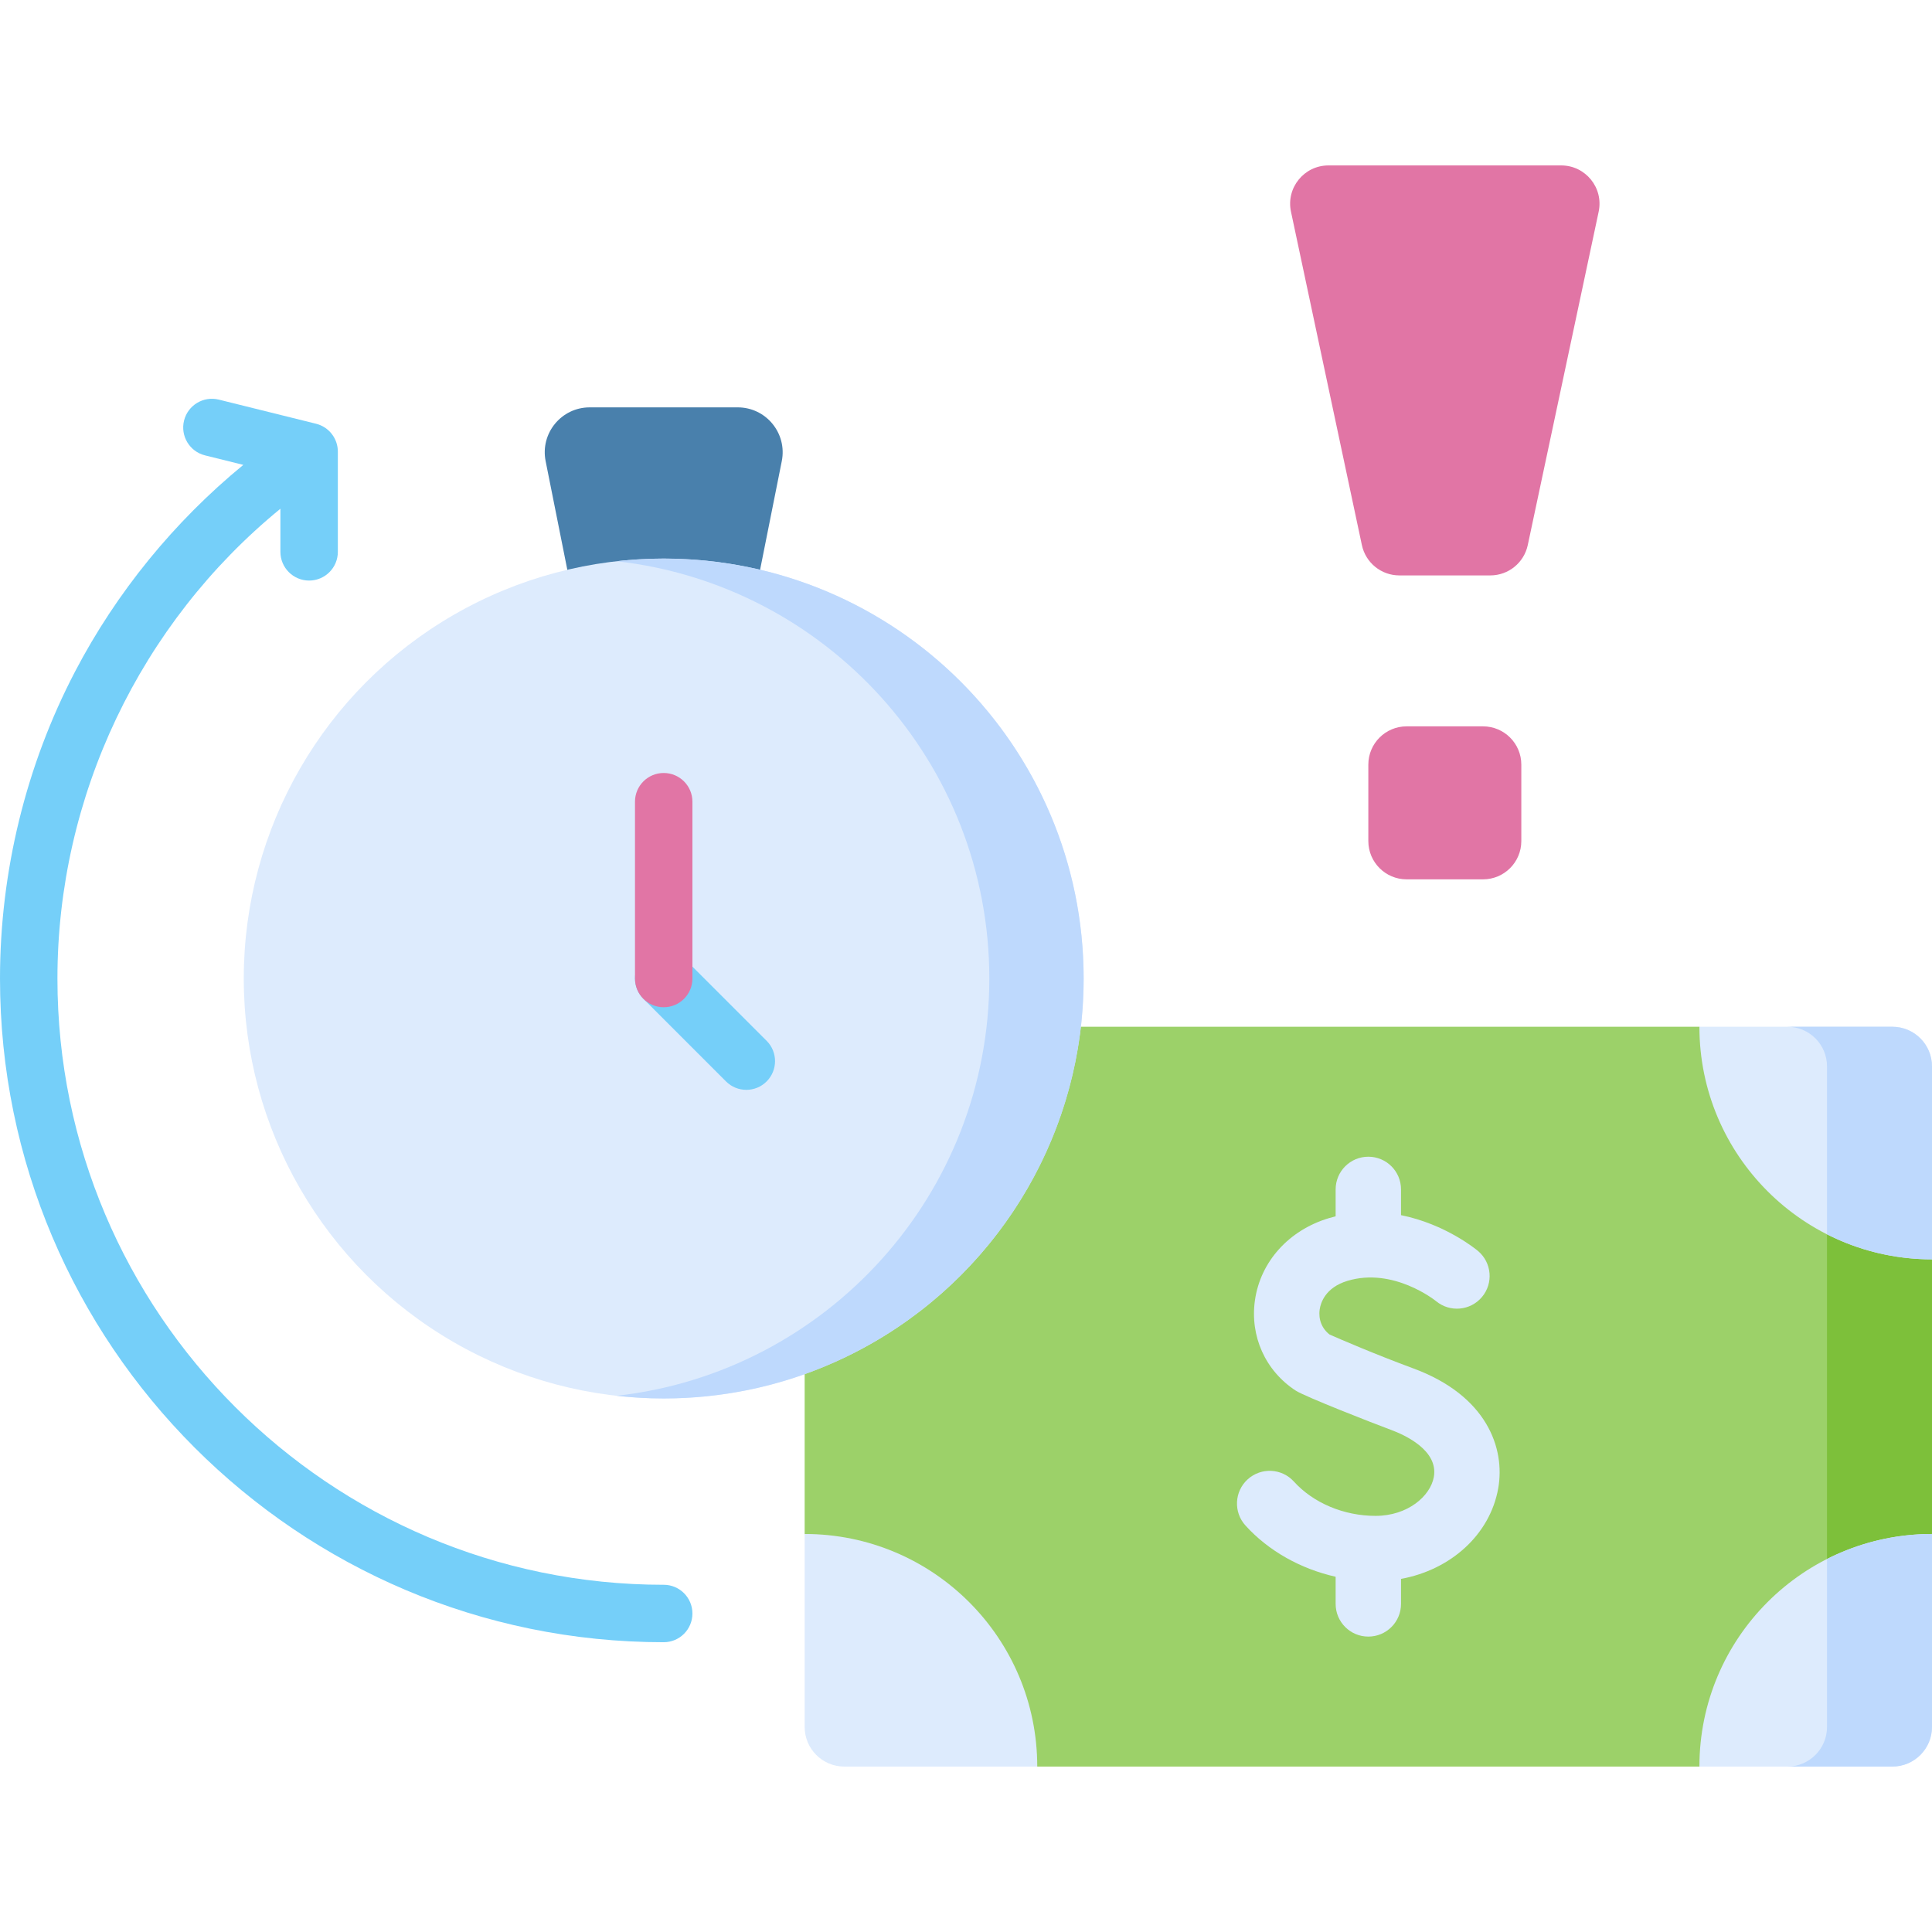
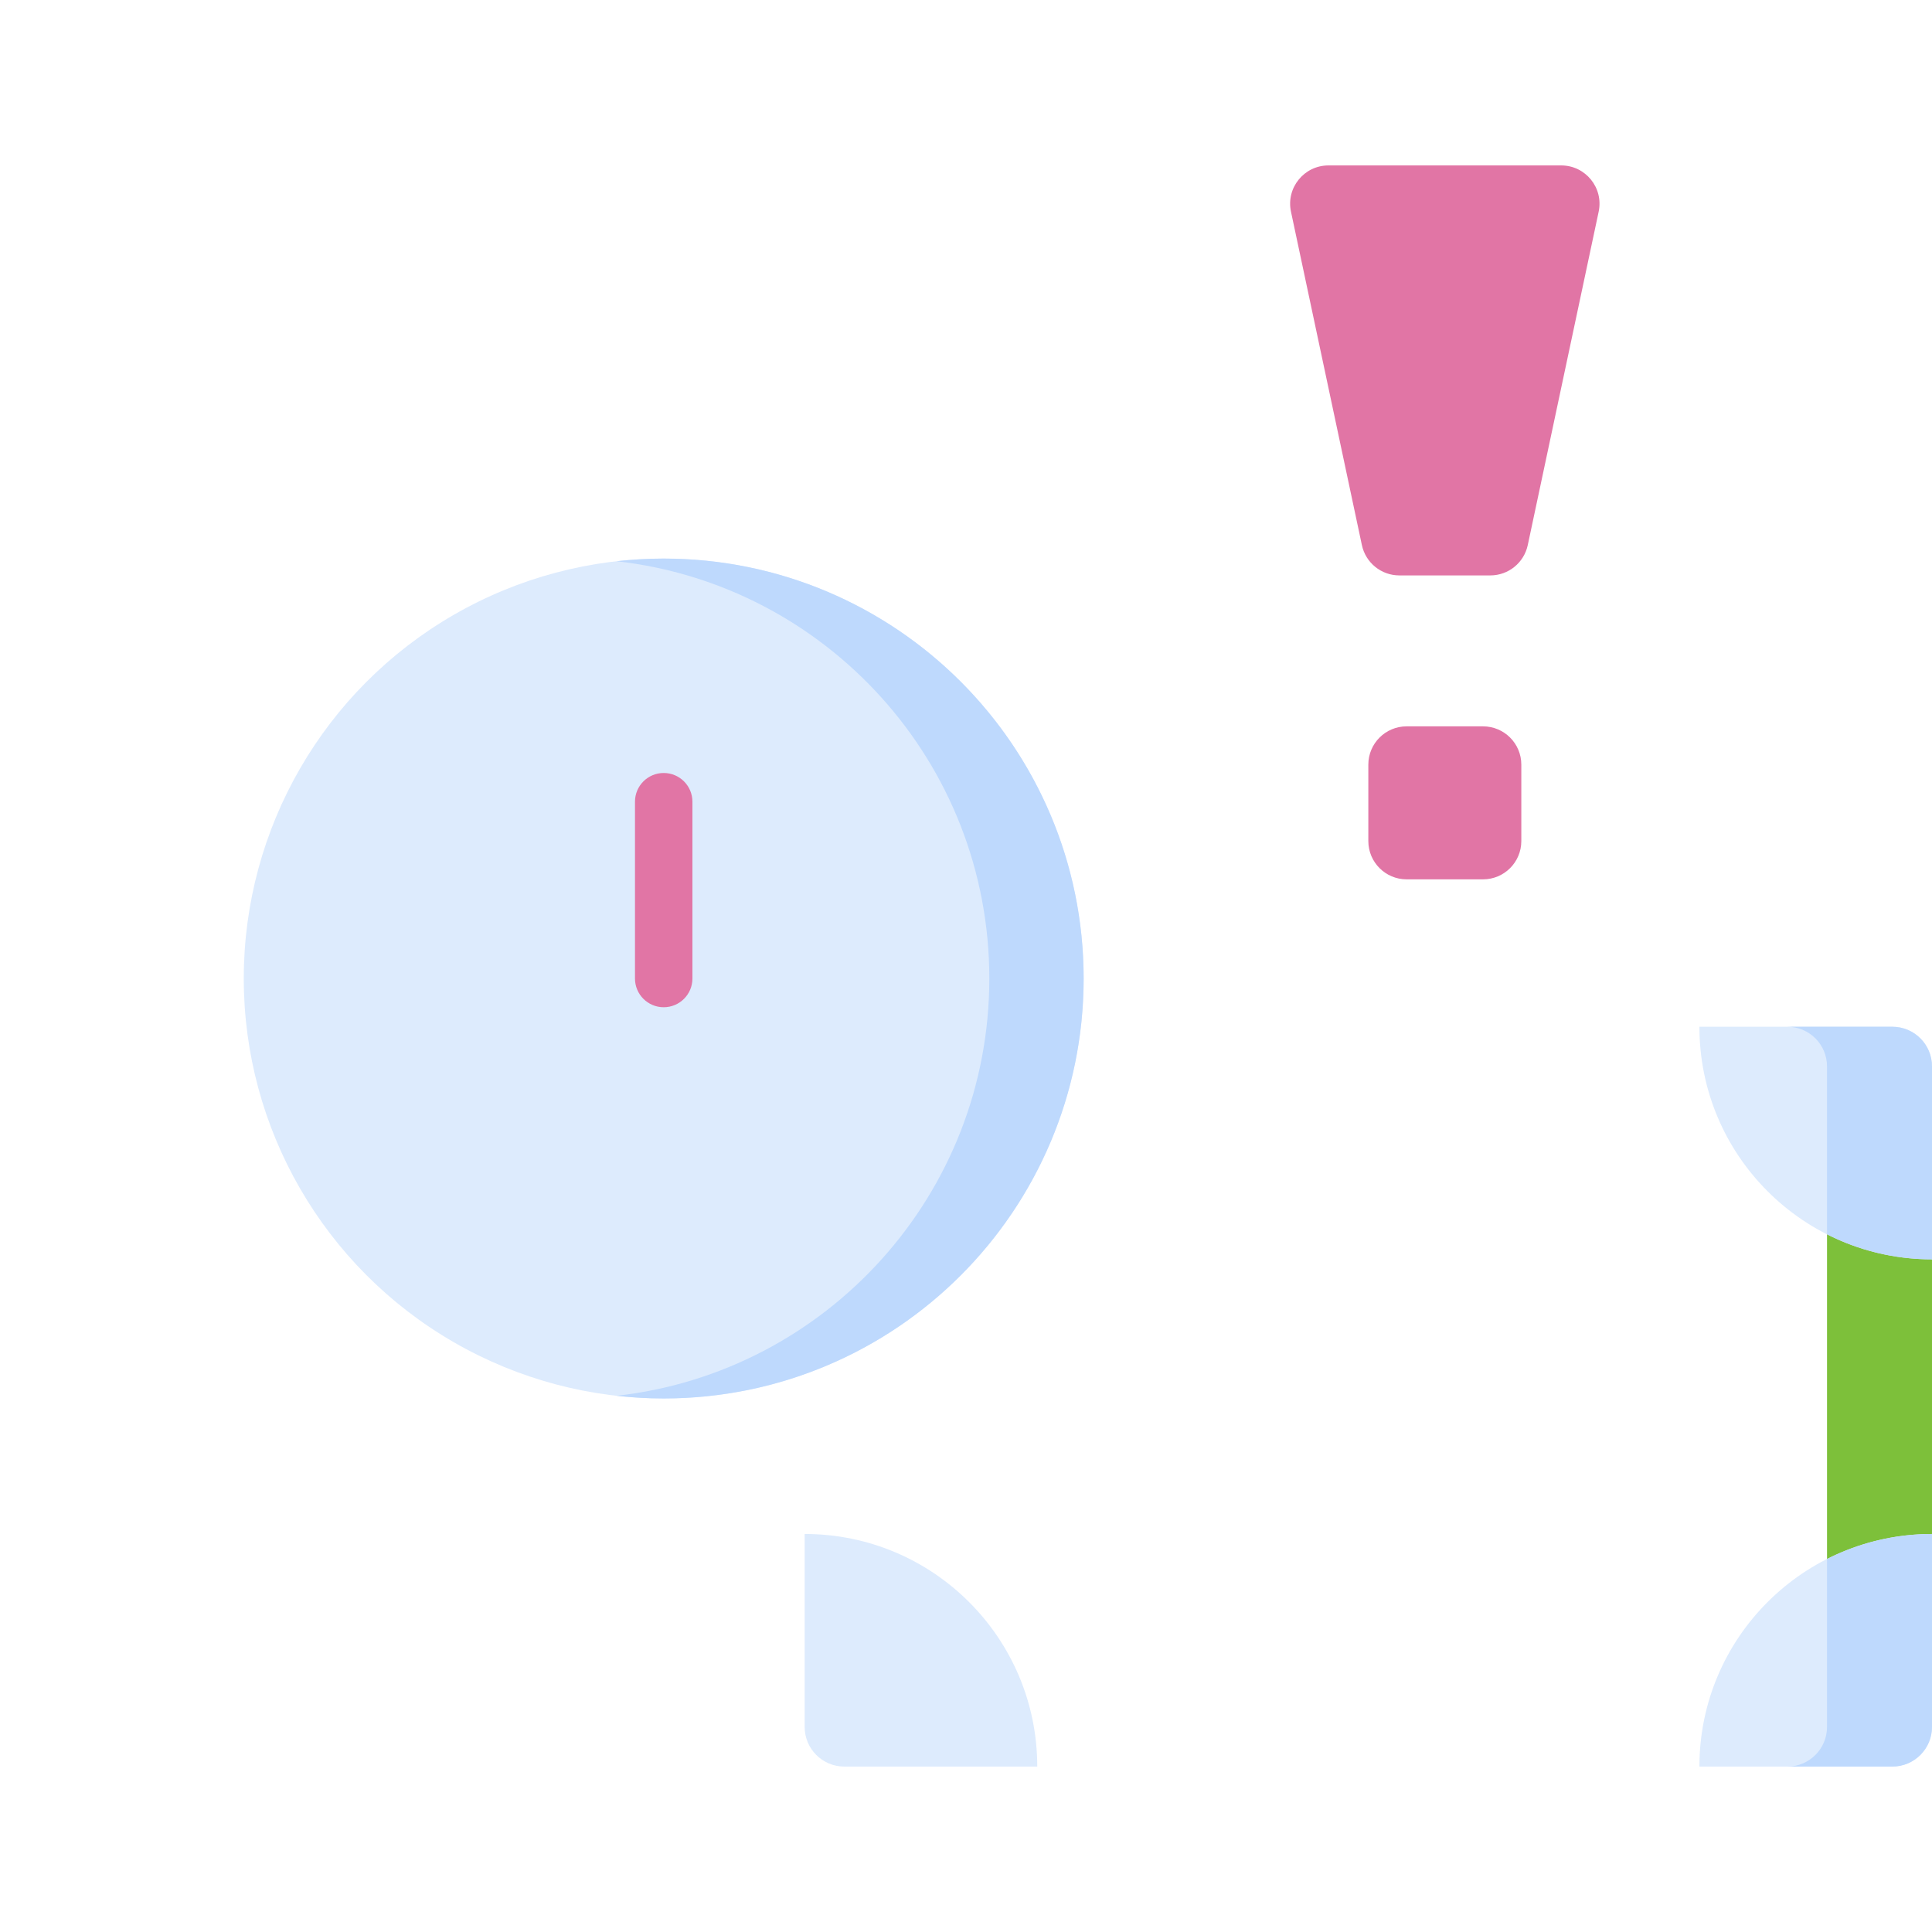
<svg xmlns="http://www.w3.org/2000/svg" version="1.1" x="0" y="0" viewBox="0 0 512 512" style="enable-background:new 0 0 512 512" xml:space="preserve">
  <g>
    <g>
      <g>
-         <path d="m450.361 272.101h-175.479l-61.639 61.639v72.78l61.639 61.639h175.479l61.639-61.639v-72.78z" fill="#9cd169" data-original="#9cd169" />
        <path d="m484.181 318.438v98.392l27.819-10.31v-72.78z" fill="#7dc03a" data-original="#7dc03a" />
        <g fill="#ddebfd">
          <path d="m274.882 272.101h-51.131c-5.803 0-10.508 4.705-10.508 10.508v51.131c34.042 0 61.639-27.597 61.639-61.639z" fill="#ddebfd" data-original="#ddebfd" />
          <path d="m512 457.652v-51.132c-34.042 0-61.639 27.597-61.639 61.639h51.131c5.803 0 10.508-4.704 10.508-10.507z" fill="#ddebfd" data-original="#ddebfd" />
          <path d="m512 333.74v-51.131c0-5.803-4.705-10.508-10.508-10.508h-51.131c0 34.042 27.597 61.639 61.639 61.639z" fill="#ddebfd" data-original="#ddebfd" />
          <path d="m213.243 406.52v51.131c0 5.803 4.705 10.508 10.508 10.508h51.131c0-34.042-27.597-61.639-61.639-61.639z" fill="#ddebfd" data-original="#ddebfd" />
        </g>
        <g fill="#bed9fd">
          <path d="m484.181 282.609v44.492c8.359 4.237 17.806 6.639 27.819 6.639v-51.131c0-5.804-4.705-10.508-10.508-10.508h-27.819c5.804 0 10.508 4.704 10.508 10.508z" fill="#bed9fd" data-original="#bed9fd" />
          <path d="m512 457.652v-51.132c-10.013 0-19.459 2.402-27.819 6.639v44.492c0 5.803-4.705 10.508-10.508 10.508h27.819c5.803 0 10.508-4.704 10.508-10.507z" fill="#bed9fd" data-original="#bed9fd" />
        </g>
-         <path d="m374.526 362.637c-10.114-3.732-19.514-7.8-22.158-8.96-2.036-1.561-3.018-4.007-2.639-6.651.243-1.688 1.447-5.805 7.387-7.594 12.103-3.647 23.16 5.148 23.448 5.379 3.663 3.045 9.102 2.563 12.171-1.088 3.079-3.663 2.606-9.128-1.057-12.208-.496-.417-8.63-7.119-20.393-9.486v-6.822c0-4.786-3.879-8.664-8.664-8.664-4.786 0-8.664 3.879-8.664 8.664v7.131c-.61.152-1.222.316-1.839.501-10.588 3.189-18.076 11.514-19.541 21.724-1.37 9.546 2.767 18.727 10.796 23.96 2.455 1.6 20.766 8.75 25.156 10.37 3.862 1.424 12.706 5.494 11.451 12.521-.905 5.068-6.928 10.309-15.444 10.309-8.391 0-16.48-3.398-21.639-9.09-3.214-3.548-8.694-3.813-12.239-.602-3.546 3.213-3.815 8.693-.602 12.239 6.114 6.748 14.625 11.5 23.901 13.587v7.194c0 4.786 3.879 8.664 8.664 8.664 4.786 0 8.664-3.879 8.664-8.664v-6.628c13.19-2.409 23.57-11.737 25.753-23.963 1.906-10.668-3.008-24.63-22.512-31.823z" fill="#ddebfd" data-original="#ddebfd" />
      </g>
-       <path d="m144.597 122.197 9.19 46.033h44.204l9.19-46.033c1.471-7.368-4.165-14.241-11.679-14.241h-39.227c-7.513 0-13.149 6.873-11.678 14.241z" fill="#4980ac" data-original="#4980ac" />
      <circle cx="175.89" cy="259.317" fill="#ddebfd" r="111.289" data-original="#ddebfd" />
      <path d="m175.89 148.027c-4.227 0-8.396.244-12.5.703 55.578 6.213 98.789 53.35 98.789 110.587 0 57.236-43.211 104.373-98.789 110.586 4.104.458 8.273.703 12.5.703 61.464 0 111.29-49.826 111.29-111.289-.001-61.464-49.827-111.29-111.29-111.29z" fill="#bed9fd" data-original="#bed9fd" />
      <path d="m362.621 202.639v20.247c0 5.605 4.544 10.149 10.149 10.149h20.247c5.605 0 10.149-4.544 10.149-10.149v-20.247c0-5.605-4.544-10.149-10.149-10.149h-20.247c-5.605 0-10.149 4.544-10.149 10.149z" fill="#e175a5" data-original="#e175a5" />
      <path d="m342.123 56.1 18.789 88.351c.997 4.687 5.135 8.038 9.927 8.038h24.109c4.791 0 8.93-3.351 9.927-8.038l18.788-88.351c1.343-6.313-3.472-12.26-9.927-12.26h-61.686c-6.455.001-11.269 5.947-9.927 12.26z" fill="#e175a5" data-original="#e175a5" />
-       <path d="m197.782 288.821c-1.948 0-3.896-.743-5.382-2.229l-21.893-21.892c-2.973-2.973-2.973-7.792 0-10.765 2.972-2.971 7.792-2.971 10.764 0l21.892 21.892c2.973 2.973 2.973 7.792 0 10.765-1.485 1.485-3.433 2.229-5.381 2.229z" fill="#75cff9" data-original="#75cff9" />
-       <path d="m175.889 419.984c-88.592 0-160.667-72.075-160.667-160.667 0-48.248 21.926-94.105 59.089-124.497v11.423c0 4.204 3.408 7.611 7.611 7.611 4.204 0 7.612-3.407 7.612-7.611v-26.558c0-3.498-2.384-6.545-5.778-7.388l-25.76-6.392c-4.08-1.013-8.208 1.475-9.221 5.554-1.012 4.08 1.474 8.208 5.555 9.221l10.153 2.519c-18.335 15.042-33.636 33.8-44.591 54.773-13.013 24.917-19.892 53.045-19.892 81.345 0 96.986 78.904 175.89 175.889 175.89 4.204 0 7.611-3.407 7.611-7.612s-3.407-7.611-7.611-7.611z" fill="#75cff9" data-original="#75cff9" />
      <path d="m175.889 266.929c-4.204 0-7.611-3.407-7.611-7.611v-46.858c0-4.204 3.408-7.611 7.611-7.611 4.204 0 7.611 3.407 7.611 7.611v46.857c.001 4.204-3.407 7.612-7.611 7.612z" fill="#e175a5" data-original="#e175a5" />
    </g>
  </g>
</svg>